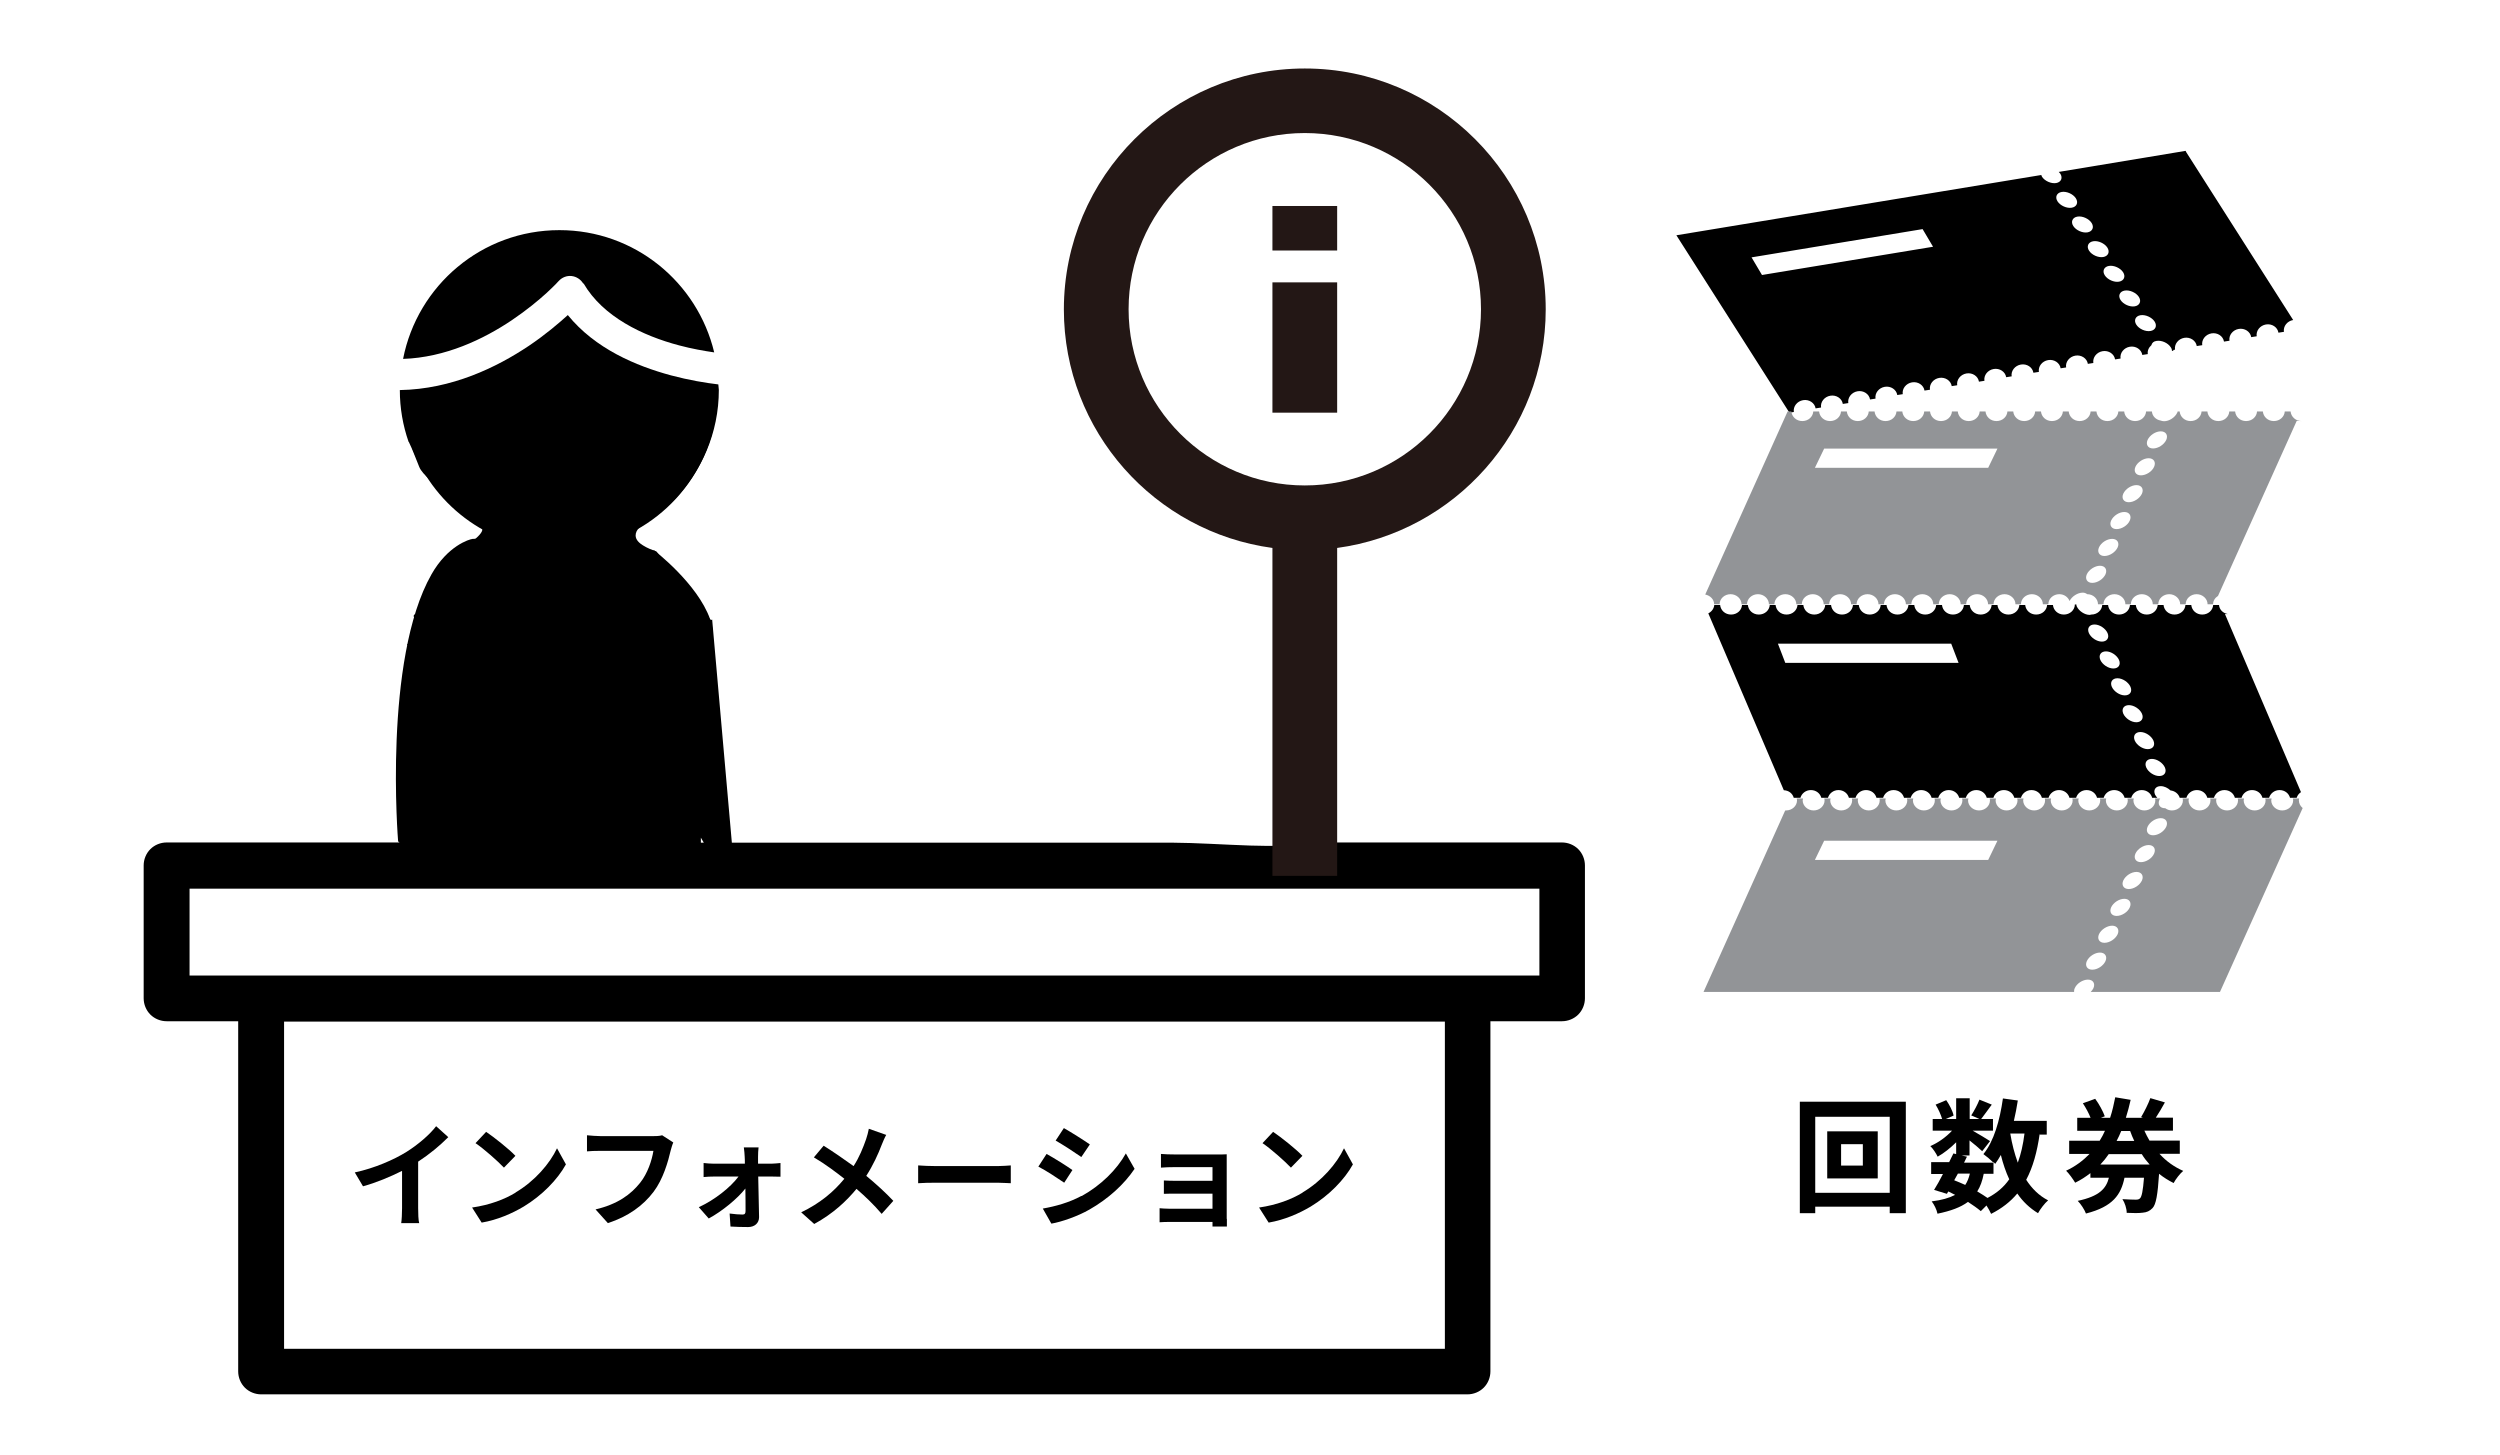
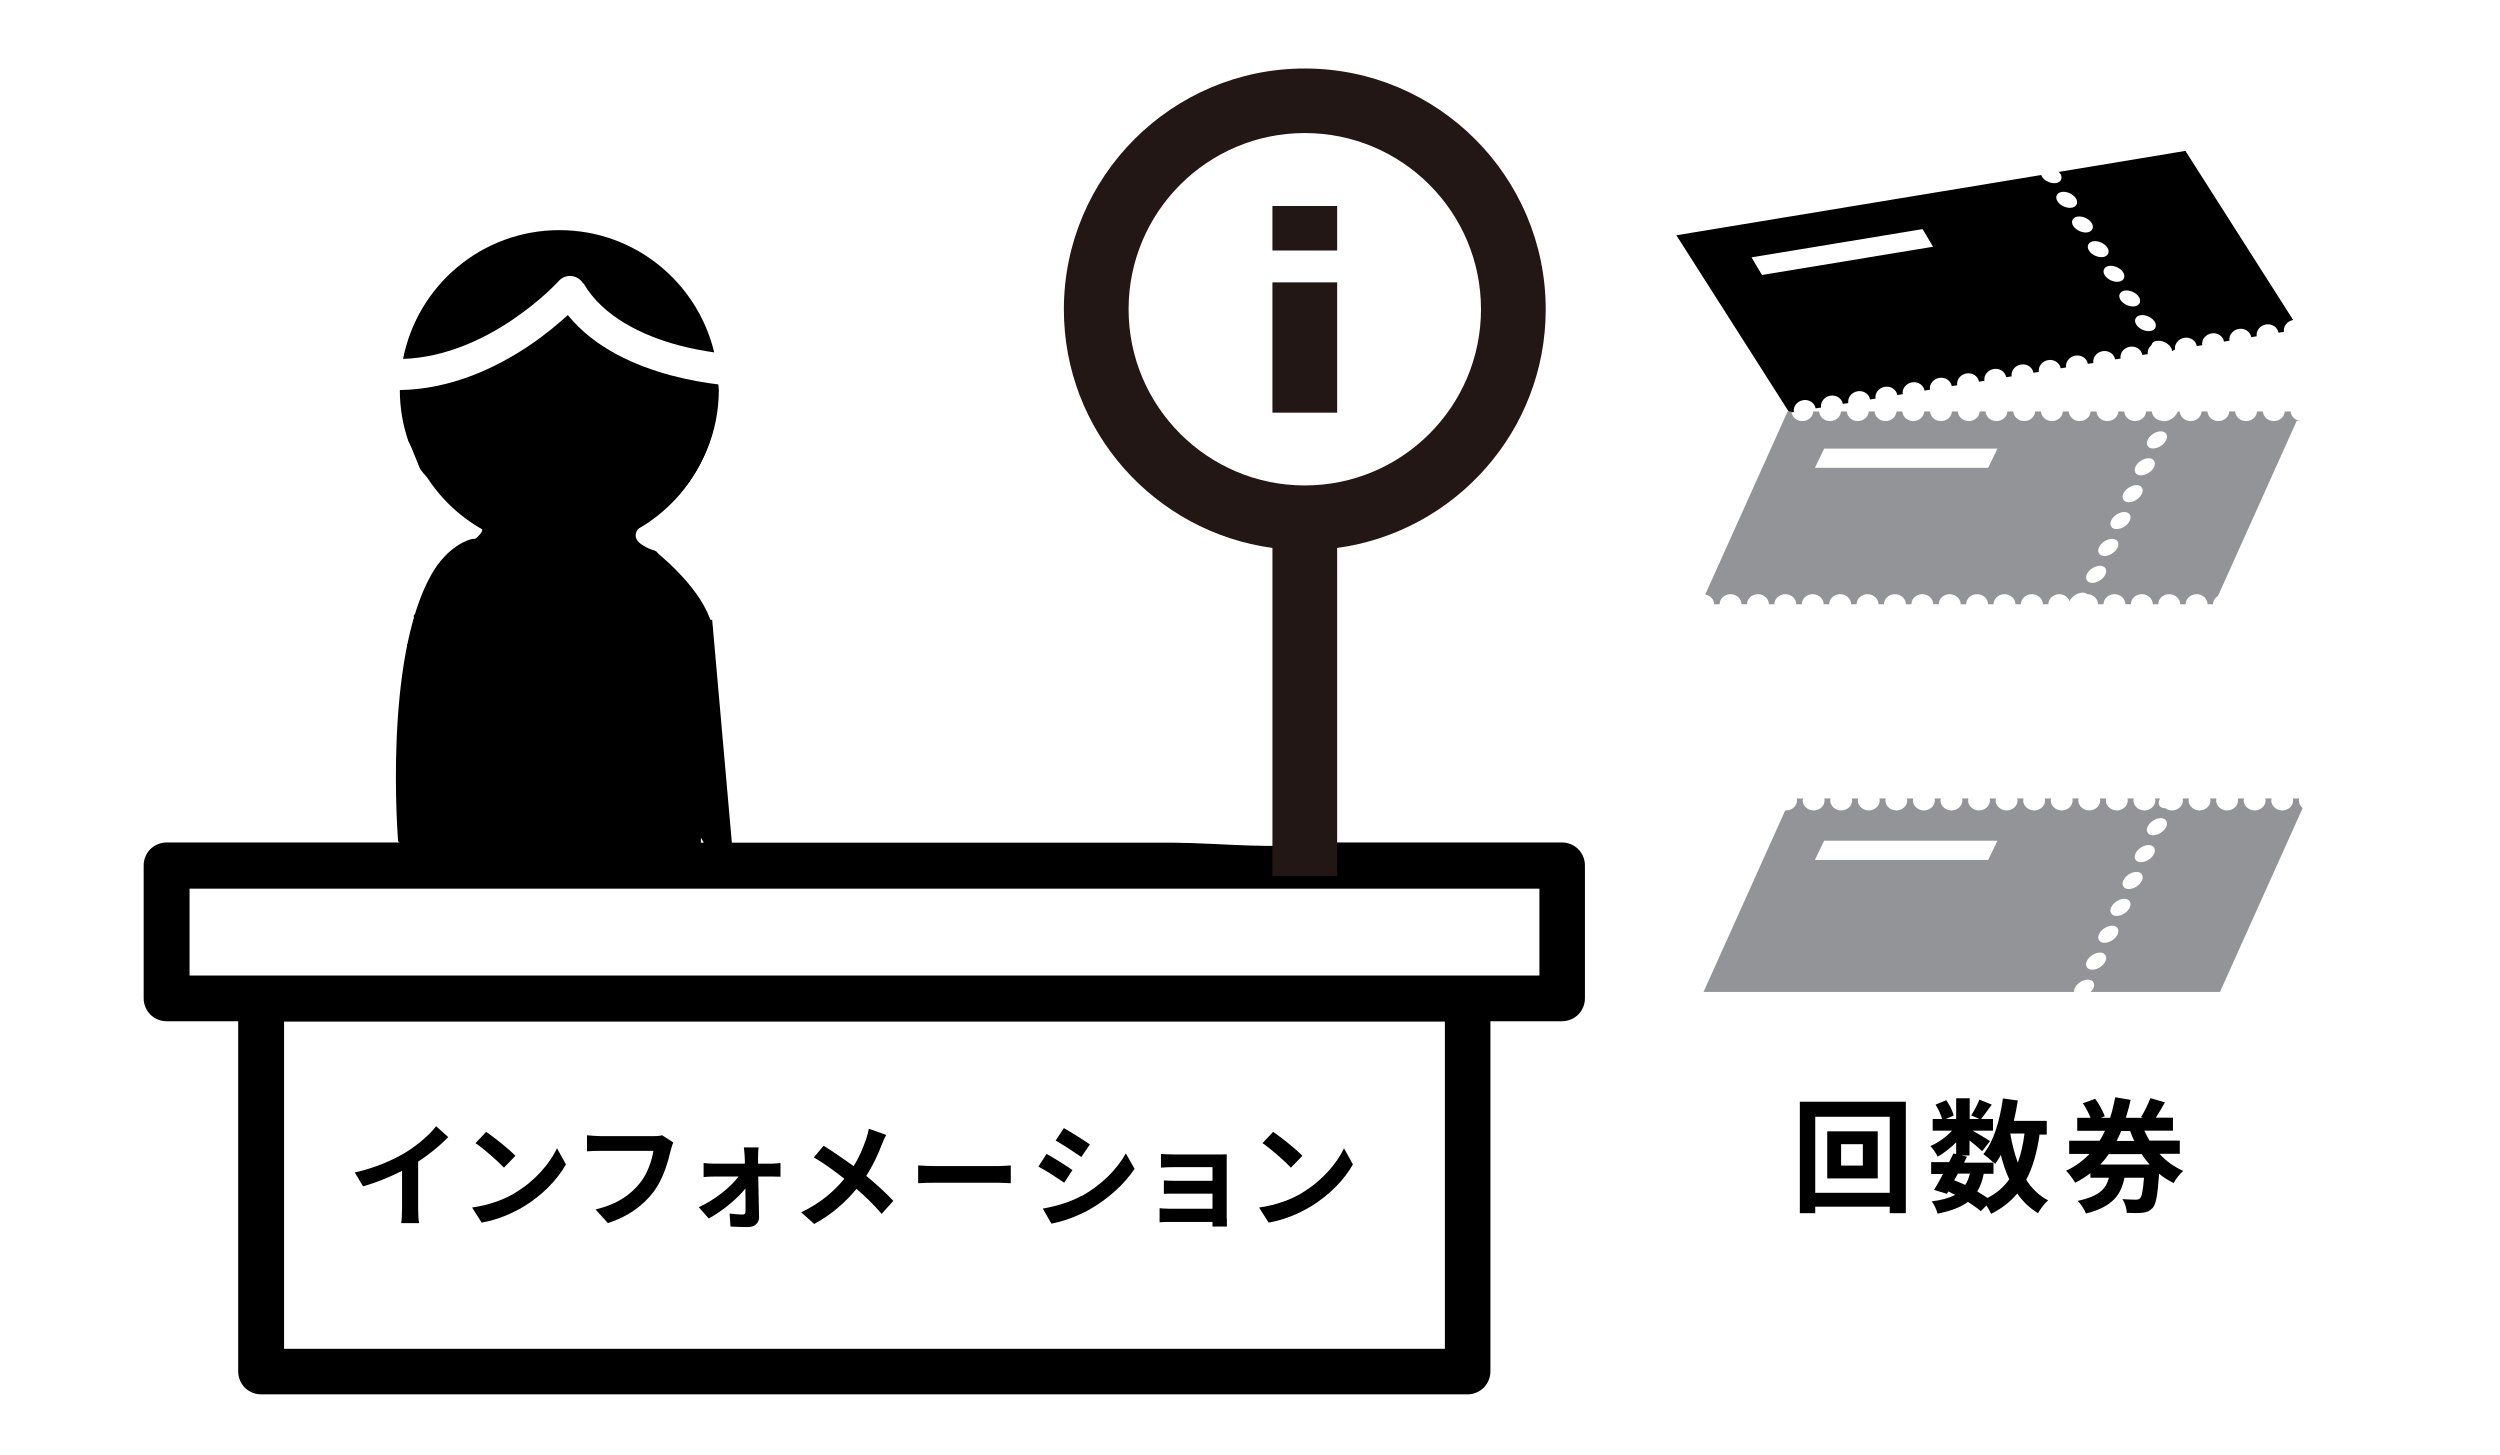
<svg xmlns="http://www.w3.org/2000/svg" id="uuid-d628ef9e-d5a7-47a3-922a-a2612b3fd154" width="146" height="85" viewBox="0 0 146 85" preserveAspectRatio="xMinYMid">
  <defs>
    <style>.uuid-0703477e-66e1-496b-83b2-b6b362ef7a96,.uuid-bffeb320-c476-4df2-aeee-b0f5103d49ff,.uuid-9007a987-5863-476e-b8e3-f782cf4e0beb{stroke-width:0px;}.uuid-bffeb320-c476-4df2-aeee-b0f5103d49ff{fill:#231715;}.uuid-9007a987-5863-476e-b8e3-f782cf4e0beb{fill:#929497;}</style>
  </defs>
  <g id="uuid-a06d019d-1dcb-44dc-bf73-4ebe70ddcd26">
    <path class="uuid-0703477e-66e1-496b-83b2-b6b362ef7a96" d="m34.06,16.56c-.14-.24-.4-.41-.68-.44-.28-.03-.56.08-.75.29l-.04.04-.13.14c-.12.12-.3.3-.54.52-.47.43-1.17,1.01-2.03,1.59-1.65,1.11-3.89,2.18-6.35,2.26.84-4.29,4.6-7.52,9.13-7.52,4.4,0,8.06,3.05,9.04,7.14-.61-.09-1.3-.21-2.05-.41-2.12-.56-4.45-1.67-5.58-3.62Z" />
    <path class="uuid-0703477e-66e1-496b-83b2-b6b362ef7a96" d="m24.81,44.79c1.01.62-2.1-.72-1.01-1.2l1.11.2-.48,5.41h-14.7c-.35,0-.7.14-.95.39-.25.25-.39.6-.39.95v7.76c0,.35.14.7.39.95.25.25.6.39.95.39h4.18s0,20.45,0,20.45c0,.35.14.7.39.95.25.25.6.39.95.39h70.45c.35,0,.7-.14.95-.39.25-.25.39-.6.39-.95v-20.45s4.18,0,4.18,0c.35,0,.7-.14.95-.39.25-.25.39-.6.39-.95v-7.76c0-.35-.14-.7-.39-.95-.25-.25-.6-.39-.95-.39h-14.29s0,0,0,0c-1.3.22-2.62.22-3.93.18-1.54-.05-3.07-.16-4.61-.17-.19,0-.38,0-.56,0h-25.09s-1.15-13.03-1.15-13.03c-.03.03-.08.03-.11,0-1.03-1.14-1.91-2.4-2.86-3.61-.09-.12-.19-.24-.28-.36-.27-.1-.54-.2-.79-.36-.21-.13-.43-.32-.43-.58,0-.36.37-.62.63-.8.52-.36,1.05-.71,1.44-1.23.04-.05.1-.04.14-.01,1.63-1.67,2.65-3.94,2.65-6.46,0-.11-.03-.21-.03-.32-.76-.09-1.72-.25-2.77-.53-2.03-.55-4.42-1.55-6.02-3.52-.53.48-1.3,1.14-2.28,1.8-1.87,1.25-4.49,2.53-7.53,2.58,0,1.06.18,2.07.51,3.02,0,0,.01.01.02.02.23.47.4.96.6,1.44.21.52.95.93,1.21,1.43.26.49,1.04.53,1.28,1.02.05.1.37.37.43.47.03,0,.61.59.64.6.55.16-.81,1.21-1.11,1.11,0,0,0,0-.01,0,0,.02,0,.04-.04.08,0,.01.01.03.02.04.13.31.21.64.28.98.05.28.1.57.07.86-.01.11-.05.22-.1.32.06.14.09.25.09.31l-.07.23c-.06.09-.18.21-.4.34-.44.27-1.26.56-2.48.81-.34.07.08.41.18.58,1.25,2.05.82,1.07.81,1.06,0,0,.19,1.13.19,1.13,0,0-1.66-1.03-1.66-1.03-.36.14,2.57,1.07,2.19,1-.12-.02-1.44-.18-1.56-.22l.38.93m16.28,9.9h-.17s0-.29,0-.29l.17.29Zm-24.49,10.45h67.77s0,19.11,0,19.11H16.59s0-19.11,0-19.11Zm-5.52-7.76h78.81s0,5.07,0,5.07H11.07s0-5.07,0-5.07Z" />
    <path class="uuid-0703477e-66e1-496b-83b2-b6b362ef7a96" d="m37.86,32.27l.34-.13s2.53,1.93,3.27,4.02-1.22,5.21-1.22,5.21l-15.15,9.87-1.85-2.11s-.88-10.61,1.95-15.59c.94-1.66,2.2-2.05,2.41-2.07.85-.1,10.25.81,10.25.81Z" />
  </g>
  <path class="uuid-0703477e-66e1-496b-83b2-b6b362ef7a96" d="m28.81,26.55c1.77.06,3.54.02,5.31-.1.87-.06,1.75-.15,2.61-.25.85-.1,1.7-.23,2.53-.42.79-.18,1.57-.4,2.36-.6-1.02,3.98-4.63,6.92-8.93,6.92-3.92,0-7.26-2.44-8.6-5.89,1.57.15,3.15.29,4.72.35Z" />
  <path class="uuid-bffeb320-c476-4df2-aeee-b0f5103d49ff" d="m76.2,4c-7.76,0-14.07,6.31-14.07,14.07,0,7.12,5.31,13,12.18,13.93v19.15h3.78v-19.15c6.86-.93,12.18-6.81,12.18-13.93,0-7.76-6.31-14.07-14.07-14.07Zm0,24.35c-5.67,0-10.29-4.61-10.29-10.29s4.61-10.29,10.29-10.29,10.29,4.61,10.29,10.29-4.61,10.29-10.29,10.29Z" />
  <rect class="uuid-bffeb320-c476-4df2-aeee-b0f5103d49ff" x="74.31" y="16.49" width="3.78" height="7.61" />
  <rect class="uuid-bffeb320-c476-4df2-aeee-b0f5103d49ff" x="74.31" y="12.03" width="3.78" height="2.6" />
  <path class="uuid-0703477e-66e1-496b-83b2-b6b362ef7a96" d="m127.64,8.81l-7.41,1.23s.06.06.09.1c.16.25.05.5-.24.55s-.67-.12-.83-.37c-.02-.04-.03-.07-.04-.1l-21.31,3.52,6.62,10.39h.03s.01-.04.01-.04l.2-.03c-.05-.32.19-.63.54-.69s.68.16.73.48l.32-.05c-.05-.32.19-.63.54-.69s.68.16.73.48l.32-.05c-.05-.32.19-.63.54-.69s.68.16.73.48l.32-.05c-.05-.32.19-.63.54-.69s.68.16.73.48l.32-.05c-.05-.32.19-.63.54-.69s.68.16.73.48l.32-.05c-.05-.32.19-.63.54-.69s.68.16.73.48l.32-.05c-.05-.32.19-.63.54-.69s.68.16.73.48l.32-.05c-.05-.32.19-.63.54-.69s.68.16.73.48l.32-.05c-.05-.32.19-.63.54-.69s.68.16.73.48l.32-.05c-.05-.32.19-.63.54-.69s.68.16.73.48l.32-.05c-.05-.32.19-.63.54-.69s.68.16.73.48l.32-.05c-.05-.32.19-.63.54-.69s.68.16.73.48l.32-.05c-.05-.32.19-.63.54-.69s.68.16.73.48l.32-.05c-.03-.2.06-.39.21-.52.03-.13.13-.23.3-.25.3-.05.67.12.83.37.05.07.07.14.07.21h.08s0-.04,0-.05l.1-.02c-.05-.32.19-.63.54-.69s.68.16.73.48l.32-.05c-.05-.32.19-.63.54-.69s.68.16.73.48l.32-.05c-.05-.32.19-.63.54-.69s.68.16.73.48l.32-.05c-.05-.32.19-.63.54-.69s.68.16.73.48l.32-.05c-.05-.32.19-.63.54-.69,0,0,0,0,0,0l-6.25-9.81Zm-24.74,7.25l-.61-1.03,9.99-1.65.61,1.03-9.99,1.65Zm17.26-4.3c-.16-.25-.05-.5.24-.55s.67.12.83.37c.16.25.05.5-.24.55s-.67-.12-.83-.37Zm.92,1.44c-.16-.25-.05-.5.24-.55s.67.12.83.37c.16.25.05.5-.24.55s-.67-.12-.83-.37Zm.92,1.44c-.16-.25-.05-.5.24-.55s.67.12.83.37.05.5-.24.55-.67-.12-.83-.37Zm.92,1.44c-.16-.25-.05-.5.24-.55s.67.12.83.37c.16.25.05.5-.24.55s-.67-.12-.83-.37Zm.92,1.44c-.16-.25-.05-.5.24-.55s.67.12.83.37.05.5-.24.55-.67-.12-.83-.37Zm1.75,1.81c-.3.05-.67-.12-.83-.37s-.05-.5.24-.55.67.12.83.37.05.5-.24.55Z" />
  <path class="uuid-9007a987-5863-476e-b8e3-f782cf4e0beb" d="m134.41,24.59c-.34,0-.61-.25-.64-.56h-.34c-.02.31-.29.56-.64.56s-.61-.25-.64-.56h-.34c-.02.31-.29.56-.64.56s-.61-.25-.64-.56h-.34c-.02.31-.29.56-.64.56s-.61-.25-.64-.56h-.34c-.02.31-.29.56-.64.56s-.61-.25-.64-.56h-.12s0,.05-.02.07c-.13.28-.47.5-.77.5-.08,0-.14-.02-.2-.04-.28-.05-.49-.26-.51-.53h-.34c-.02.31-.29.56-.64.56s-.61-.25-.64-.56h-.34c-.02.31-.29.56-.64.56s-.61-.25-.64-.56h-.34c-.02.31-.29.56-.64.56s-.61-.25-.64-.56h-.34c-.02.31-.29.56-.64.56s-.61-.25-.64-.56h-.34c-.02.31-.29.56-.64.56s-.61-.25-.64-.56h-.34c-.02.31-.29.56-.64.56s-.61-.25-.64-.56h-.34c-.02.31-.29.56-.64.56s-.61-.25-.64-.56h-.34c-.02.31-.29.56-.64.56s-.61-.25-.64-.56h-.34c-.02.31-.29.56-.64.56s-.61-.25-.64-.56h-.34c-.02.31-.29.56-.64.56s-.61-.25-.64-.56h-.34c-.02.31-.29.56-.64.56s-.61-.25-.64-.56h-.34c-.02.31-.29.56-.64.56s-.61-.25-.64-.56h-.34c-.02.31-.29.56-.64.56s-.61-.25-.64-.56h-.22l-4.81,10.69c.29.06.52.28.52.57h.32c0-.33.29-.59.64-.59s.64.27.64.59h.32c0-.33.29-.59.64-.59s.64.27.64.59h.32c0-.33.29-.59.64-.59s.64.27.64.59h.32c0-.33.29-.59.64-.59s.64.27.64.59h.32c0-.33.29-.59.64-.59s.64.27.64.59h.32c0-.33.29-.59.64-.59s.64.27.64.59h.32c0-.33.29-.59.64-.59s.64.27.64.59h.32c0-.33.29-.59.64-.59s.64.27.64.59h.32c0-.33.29-.59.64-.59s.64.27.64.59h.32c0-.33.29-.59.64-.59s.64.27.64.59h.32c0-.33.29-.59.64-.59s.64.27.64.59h.32c0-.33.29-.59.64-.59s.64.27.64.59h.32c0-.33.29-.59.64-.59.28,0,.51.17.6.4.13-.27.47-.49.77-.49.11,0,.19.04.26.09.35,0,.63.27.63.59h.32c0-.33.29-.59.64-.59s.64.27.64.59h.32c0-.33.29-.59.64-.59s.64.27.64.59h.32c0-.33.29-.59.64-.59s.64.27.64.59h.32c0-.33.29-.59.64-.59s.64.27.64.59h.32c0-.21.12-.38.29-.49l4.6-10.23s-.04.01-.07.01Zm-18.3,2.73h-10.12l.54-1.12h10.12l-.54,1.12Zm6.85,6.22c-.13.28-.47.5-.77.5s-.44-.23-.32-.5.47-.5.77-.5.44.23.32.5Zm.71-1.57c-.13.28-.47.5-.77.5s-.44-.23-.32-.5c.12-.28.47-.5.77-.5s.44.23.32.5Zm.71-1.57c-.12.28-.47.5-.77.5s-.44-.23-.32-.5c.13-.28.47-.5.77-.5s.44.23.32.5Zm.71-1.57c-.13.28-.47.5-.77.5s-.44-.23-.32-.5c.13-.28.47-.5.77-.5s.44.23.32.5Zm.71-1.57c-.12.28-.47.5-.77.5s-.44-.23-.32-.5.47-.5.77-.5.44.23.32.5Zm.71-1.57c-.13.28-.47.5-.77.5s-.44-.23-.32-.5c.13-.28.47-.5.77-.5s.44.23.32.5Z" />
-   <path class="uuid-0703477e-66e1-496b-83b2-b6b362ef7a96" d="m130.1,35.86c-.28-.05-.49-.26-.51-.53h-.34c-.02.31-.29.56-.64.56s-.61-.25-.64-.56h-.34c-.02.31-.29.56-.64.56s-.61-.25-.64-.56h-.34c-.02.31-.29.56-.64.56s-.61-.25-.64-.56h-.34c-.02.31-.29.56-.64.56s-.61-.25-.64-.56h-.34c-.02.31-.29.56-.64.56,0,0,0,0,0,0-.03,0-.06.02-.09.02-.3,0-.64-.23-.76-.5-.02-.04-.02-.07-.02-.11h-.09c0,.33-.29.59-.64.59s-.61-.25-.64-.56h-.34c-.02.31-.29.56-.64.56s-.61-.25-.64-.56h-.34c-.02.31-.29.56-.64.56s-.61-.25-.64-.56h-.34c-.02.31-.29.56-.64.56s-.61-.25-.64-.56h-.34c-.02.31-.29.56-.64.56s-.61-.25-.64-.56h-.34c-.02.31-.29.56-.64.56s-.61-.25-.64-.56h-.34c-.02.31-.29.56-.64.56s-.61-.25-.64-.56h-.34c-.02.31-.29.56-.64.56s-.61-.25-.64-.56h-.34c-.02.31-.29.56-.64.56s-.61-.25-.64-.56h-.34c-.02.31-.29.56-.64.56s-.61-.25-.64-.56h-.34c-.02.31-.29.56-.64.56s-.61-.25-.64-.56h-.34c-.02.31-.29.56-.64.56s-.61-.25-.64-.56h-.34c-.02.31-.29.56-.64.56s-.61-.25-.64-.56h-.34c-.02.21-.15.39-.35.49l4.41,10.33c.29.01.51.19.58.44h.39c.07-.25.31-.45.61-.45s.54.19.61.45h.39c.07-.25.31-.45.61-.45s.54.19.61.45h.39c.07-.25.31-.45.61-.45s.54.19.61.45h.39c.07-.25.31-.45.61-.45s.54.19.61.45h.39c.07-.25.31-.45.61-.45s.54.19.61.45h.39c.07-.25.31-.45.61-.45s.54.19.61.45h.39c.07-.25.31-.45.61-.45s.54.19.61.45h.39c.07-.25.31-.45.61-.45s.54.19.61.45h.39c.07-.25.31-.45.61-.45s.54.19.61.45h.39c.07-.25.31-.45.61-.45s.54.19.61.45h.39c.07-.25.31-.45.61-.45s.54.19.61.45h.39c.07-.25.31-.45.61-.45s.54.19.61.45h.39c.07-.25.31-.45.61-.45s.54.19.61.45h.3c-.05-.06-.1-.12-.13-.18-.12-.28.03-.5.33-.5.2,0,.41.1.57.25.26.03.47.2.54.43h.39c.07-.25.31-.45.61-.45s.54.19.61.45h.39c.07-.25.31-.45.61-.45s.54.19.61.45h.39c.07-.25.31-.45.61-.45s.54.19.61.45h.39c.07-.25.31-.45.61-.45s.54.19.61.45h.39c.04-.14.13-.25.25-.33l-4.44-10.4Zm-25.84,2.85l-.43-1.12h10.12l.43,1.12h-10.12Zm17.73-1.74c-.12-.28.03-.5.33-.5s.64.23.76.5-.03.5-.33.5-.64-.23-.76-.5Zm.67,1.57c-.12-.28.03-.5.33-.5s.64.23.76.5c.12.28-.03.5-.33.5s-.64-.23-.76-.5Zm.67,1.57c-.12-.28.03-.5.33-.5s.64.23.76.5c.12.28-.03.5-.33.5s-.64-.23-.76-.5Zm.67,1.57c-.12-.28.03-.5.33-.5s.64.23.76.5-.03.5-.33.5-.64-.23-.76-.5Zm.67,1.57c-.12-.28.03-.5.33-.5s.64.23.76.5c.12.28-.03.5-.33.5s-.64-.23-.76-.5Zm1.43,2.07c-.3,0-.64-.23-.76-.5-.12-.28.03-.5.33-.5s.64.23.76.5c.12.28-.03.5-.33.5Z" />
  <path class="uuid-9007a987-5863-476e-b8e3-f782cf4e0beb" d="m134.25,46.74s.02-.07.02-.11h-.37s.02.07.02.11c0,.33-.29.59-.64.59s-.64-.27-.64-.59c0-.04.02-.07.02-.11h-.37s.02.07.02.11c0,.33-.29.59-.64.59s-.64-.27-.64-.59c0-.04.02-.07.02-.11h-.37s.02.07.02.11c0,.33-.29.59-.64.59s-.64-.27-.64-.59c0-.04.02-.07.02-.11h-.37s.02.07.02.11c0,.33-.29.59-.64.59s-.64-.27-.64-.59c0-.04.02-.07.02-.11h-.37s.02.07.02.11c0,.33-.29.59-.64.59-.15,0-.28-.05-.39-.13,0,0-.01,0-.02,0-.3,0-.44-.23-.32-.5.01-.03.03-.05.05-.07h-.31s.02.07.02.11c0,.33-.29.59-.64.59s-.64-.27-.64-.59c0-.04.02-.07.02-.11h-.37s.02.07.02.11c0,.33-.29.59-.64.59s-.64-.27-.64-.59c0-.04.02-.07.02-.11h-.37s.02.07.02.11c0,.33-.29.59-.64.59s-.64-.27-.64-.59c0-.04.02-.07.02-.11h-.37s.02.07.02.11c0,.33-.29.59-.64.59s-.64-.27-.64-.59c0-.04.02-.07.02-.11h-.37s.02.07.02.11c0,.33-.29.59-.64.59s-.64-.27-.64-.59c0-.04.02-.07.02-.11h-.37s.02.07.02.11c0,.33-.29.59-.64.59s-.64-.27-.64-.59c0-.04.02-.07.02-.11h-.37s.02.07.02.11c0,.33-.29.59-.64.59s-.64-.27-.64-.59c0-.04.02-.07.02-.11h-.37s.02.07.02.11c0,.33-.29.59-.64.59s-.64-.27-.64-.59c0-.04.02-.07.02-.11h-.37s.02.07.02.11c0,.33-.29.59-.64.59s-.64-.27-.64-.59c0-.04.02-.07.02-.11h-.37s.02.07.02.11c0,.33-.29.59-.64.59s-.64-.27-.64-.59c0-.04.02-.07.02-.11h-.37s.02.07.02.11c0,.33-.29.59-.64.59s-.64-.27-.64-.59c0-.04.02-.07.02-.11h-.37s.02.07.02.11c0,.33-.29.59-.64.59s-.64-.27-.64-.59c0-.04.02-.07.02-.11h-.37s.02.07.02.11c0,.33-.29.59-.64.59s-.64-.27-.64-.59c0-.04.02-.07.02-.11h-.37s.02.07.02.11c0,.33-.29.59-.64.59-.02,0-.03,0-.05,0l-4.77,10.6h21.64c0-.07,0-.14.04-.22.12-.28.47-.5.77-.5s.44.23.32.5c-.04.08-.09.15-.16.22h7.55l4.83-10.74c-.13-.11-.22-.26-.22-.44Zm-18.14,3.48h-10.12l.54-1.12h10.12l-.54,1.12Zm6.85,5.91c-.13.28-.47.5-.77.5s-.44-.23-.32-.5c.13-.28.47-.5.77-.5s.44.23.32.5Zm.71-1.57c-.13.28-.47.5-.77.5s-.44-.23-.32-.5.47-.5.77-.5.44.23.32.5Zm.71-1.57c-.12.28-.47.5-.77.5s-.44-.23-.32-.5c.13-.28.47-.5.77-.5s.44.23.32.5Zm.71-1.57c-.13.28-.47.5-.77.5s-.44-.23-.32-.5c.13-.28.47-.5.77-.5s.44.23.32.5Zm.71-1.57c-.12.28-.47.5-.77.5s-.44-.23-.32-.5.47-.5.77-.5.44.23.32.5Zm.71-1.57c-.13.28-.47.5-.77.5s-.44-.23-.32-.5c.13-.28.47-.5.77-.5s.44.23.32.5Z" />
-   <path class="uuid-0703477e-66e1-496b-83b2-b6b362ef7a96" d="m111.3,64.34v6.51h-.94v-.38h-4.35v.38h-.9v-6.51h6.18Zm-.94,5.32v-4.44h-4.35v4.44h4.35Zm-.7-3.59v2.75h-2.95v-2.75h2.95Zm-.87.75h-1.27v1.25h1.27v-1.25Z" />
+   <path class="uuid-0703477e-66e1-496b-83b2-b6b362ef7a96" d="m111.3,64.34v6.51h-.94v-.38h-4.35v.38h-.9v-6.51h6.18Zm-.94,5.32v-4.44h-4.35v4.44h4.35m-.7-3.59v2.75h-2.95v-2.75h2.95Zm-.87.75h-1.27v1.25h1.27v-1.25Z" />
  <path class="uuid-0703477e-66e1-496b-83b2-b6b362ef7a96" d="m119.12,66.2c-.15,1.07-.4,1.97-.79,2.7.33.51.75.93,1.28,1.2-.2.17-.46.51-.59.75-.49-.3-.89-.68-1.21-1.15-.4.48-.9.87-1.53,1.19-.05-.12-.16-.32-.27-.49l-.33.33c-.2-.17-.46-.35-.75-.54-.43.32-1.01.53-1.78.69-.05-.25-.2-.54-.34-.72.58-.07,1.03-.2,1.37-.38-.13-.07-.27-.14-.4-.2l-.08.14-.75-.23c.16-.25.34-.58.52-.93h-.69v-.69h1.05c.09-.18.17-.35.25-.51l.16.04v-.69c-.33.33-.72.64-1.08.84-.09-.19-.27-.47-.43-.62.44-.18.93-.53,1.27-.9h-1.13v-.68h.55c-.07-.25-.22-.58-.38-.84l.62-.26c.19.27.38.64.43.9l-.46.2h.61v-1.21h.79v1.21h.57l-.48-.21c.17-.26.37-.64.48-.92l.72.29c-.22.31-.45.61-.62.84h.69v.68h-1.19c.35.2.86.5,1.02.61l-.46.59c-.16-.15-.46-.41-.74-.63v.88h-.46l.31.07-.17.35h1.72c-.17-.17-.43-.39-.59-.5.61-.74.96-1.97,1.14-3.25l.87.12c-.06.4-.14.8-.23,1.19h1.92v.8h-.41Zm-4.99,2.73c.22.09.43.17.64.27.12-.18.21-.4.27-.66h-.7l-.21.38Zm1.72-.38c-.08.41-.2.75-.38,1.03.22.13.43.26.6.38.54-.28.96-.64,1.27-1.09-.2-.43-.36-.9-.49-1.42-.1.19-.22.36-.33.52-.03-.03-.06-.07-.1-.11v.69h-.56Zm1.55-2.35c.1.61.25,1.18.44,1.7.18-.49.31-1.06.39-1.7h-.83Z" />
  <path class="uuid-0703477e-66e1-496b-83b2-b6b362ef7a96" d="m126.13,67.4c.38.42.85.75,1.37.98-.19.16-.44.48-.56.71-.3-.15-.59-.33-.85-.54-.08,1.23-.18,1.79-.38,2-.17.18-.34.25-.57.27-.21.03-.56.03-.94.01,0-.25-.11-.59-.25-.8.33.02.62.03.77.03.12,0,.19-.01.26-.08.1-.1.17-.44.23-1.2h-1.14c-.2.98-.67,1.69-2.25,2.09-.08-.22-.3-.56-.48-.74,1.27-.27,1.66-.72,1.82-1.35h-1.08v-.27c-.27.21-.56.4-.89.56-.12-.2-.36-.54-.53-.7.54-.25.99-.59,1.37-.98h-1.19v-.77h1.78c.12-.19.22-.38.31-.58h-1.62v-.76h.78c-.1-.26-.28-.59-.45-.85l.72-.26c.23.31.46.74.56,1.02l-.23.09h.54c.13-.39.22-.8.3-1.2l.9.15c-.08.35-.17.71-.28,1.05h1l-.11-.04c.18-.3.42-.77.54-1.11l.85.25c-.17.32-.37.64-.53.89h1v.76h-1.67c.09.2.19.39.3.58h1.77v.77h-1.19Zm-.59.61c-.17-.19-.33-.39-.46-.61h-1.93c-.15.22-.31.42-.49.61h2.89Zm-1.66-1.96c-.08.2-.17.39-.27.58h1.03c-.09-.19-.17-.38-.24-.58h-.52Z" />
  <path class="uuid-0703477e-66e1-496b-83b2-b6b362ef7a96" d="m24.42,70.56c0,.29.01.7.06.87h-1.05c.03-.16.05-.58.05-.87v-2.18c-.68.34-1.51.69-2.28.9l-.48-.81c1.16-.25,2.28-.74,3.02-1.2.67-.42,1.36-1.01,1.73-1.5l.71.64c-.5.5-1.1,1-1.76,1.43v2.71Z" />
  <path class="uuid-0703477e-66e1-496b-83b2-b6b362ef7a96" d="m30.11,69.64c1.13-.67,2-1.69,2.42-2.58l.52.94c-.5.9-1.39,1.81-2.46,2.46-.67.4-1.53.78-2.46.94l-.56-.88c1.04-.15,1.9-.48,2.54-.87Zm0-2.15l-.68.7c-.35-.37-1.17-1.1-1.66-1.43l.62-.66c.46.31,1.33,1,1.71,1.4Z" />
  <path class="uuid-0703477e-66e1-496b-83b2-b6b362ef7a96" d="m39.32,66.72c-.06.13-.11.32-.15.46-.15.65-.44,1.68-1,2.42-.6.8-1.49,1.45-2.67,1.83l-.72-.8c1.31-.31,2.06-.88,2.6-1.55.44-.55.69-1.31.78-1.87h-3.09c-.3,0-.62.01-.79.03v-.94c.2.02.58.05.8.05h3.07c.13,0,.35,0,.52-.05l.65.42Z" />
  <path class="uuid-0703477e-66e1-496b-83b2-b6b362ef7a96" d="m45.04,67.96c.17,0,.42-.03.54-.04v.8c-.15,0-.36-.01-.5-.01h-.8c.02.79.04,1.69.05,2.37,0,.35-.26.58-.64.58-.32,0-.73-.01-1.03-.03l-.05-.76c.27.04.59.06.76.06.13,0,.17-.07.17-.21,0-.33,0-.81-.01-1.31-.46.59-1.36,1.33-2.14,1.75l-.58-.66c.94-.43,1.86-1.17,2.32-1.79h-1.42c-.19,0-.43.01-.62.03v-.82c.16.02.43.04.6.04h1.81c0-.15,0-.28-.01-.4,0-.16-.03-.37-.05-.55h.86c-.02.16-.03.37-.03.55v.4h.79Z" />
  <path class="uuid-0703477e-66e1-496b-83b2-b6b362ef7a96" d="m51.76,66.27c-.09.15-.21.44-.27.59-.2.53-.5,1.19-.9,1.81.58.48,1.14.99,1.58,1.46l-.68.76c-.46-.54-.94-1-1.47-1.46-.58.7-1.35,1.44-2.47,2.05l-.76-.68c1.08-.52,1.87-1.17,2.52-1.96-.47-.37-1.1-.85-1.78-1.25l.57-.68c.53.33,1.21.8,1.75,1.19.34-.53.55-1.06.73-1.57.06-.17.13-.44.16-.61l1.02.36Z" />
  <path class="uuid-0703477e-66e1-496b-83b2-b6b362ef7a96" d="m53.62,68.06c.24.02.72.04,1.07.04h3.56c.31,0,.6-.03.78-.04v1.04c-.16,0-.5-.03-.78-.03h-3.56c-.38,0-.82.01-1.07.03v-1.04Z" />
  <path class="uuid-0703477e-66e1-496b-83b2-b6b362ef7a96" d="m62.63,68.33l-.48.74c-.38-.26-1.06-.71-1.51-.94l.48-.74c.44.24,1.17.7,1.51.94Zm.54,1.52c1.13-.63,2.05-1.54,2.58-2.49l.51.9c-.62.92-1.55,1.76-2.64,2.38-.68.39-1.63.72-2.22.82l-.5-.88c.74-.13,1.54-.35,2.26-.74Zm.48-3.02l-.5.74c-.37-.26-1.06-.71-1.5-.96l.48-.73c.44.25,1.17.71,1.51.95Z" />
  <path class="uuid-0703477e-66e1-496b-83b2-b6b362ef7a96" d="m71.65,71.18c0,.11,0,.33,0,.45h-.84c0-.06,0-.17,0-.27h-2.52c-.19,0-.46.01-.57.02v-.82c.11.01.34.03.58.03h2.51v-.88h-2.12c-.25,0-.57,0-.72.01v-.78c.17.01.47.02.72.02h2.12v-.8h-2.19c-.25,0-.66.01-.82.03v-.8c.17.02.58.03.82.03h2.51c.16,0,.4,0,.51-.01,0,.09,0,.31,0,.44v3.33Z" />
  <path class="uuid-0703477e-66e1-496b-83b2-b6b362ef7a96" d="m76.07,69.64c1.13-.67,2-1.69,2.42-2.58l.52.94c-.5.9-1.39,1.81-2.46,2.46-.67.4-1.53.78-2.46.94l-.56-.88c1.04-.15,1.9-.48,2.54-.87Zm0-2.15l-.68.7c-.35-.37-1.17-1.1-1.66-1.43l.62-.66c.46.31,1.33,1,1.71,1.4Z" />
</svg>